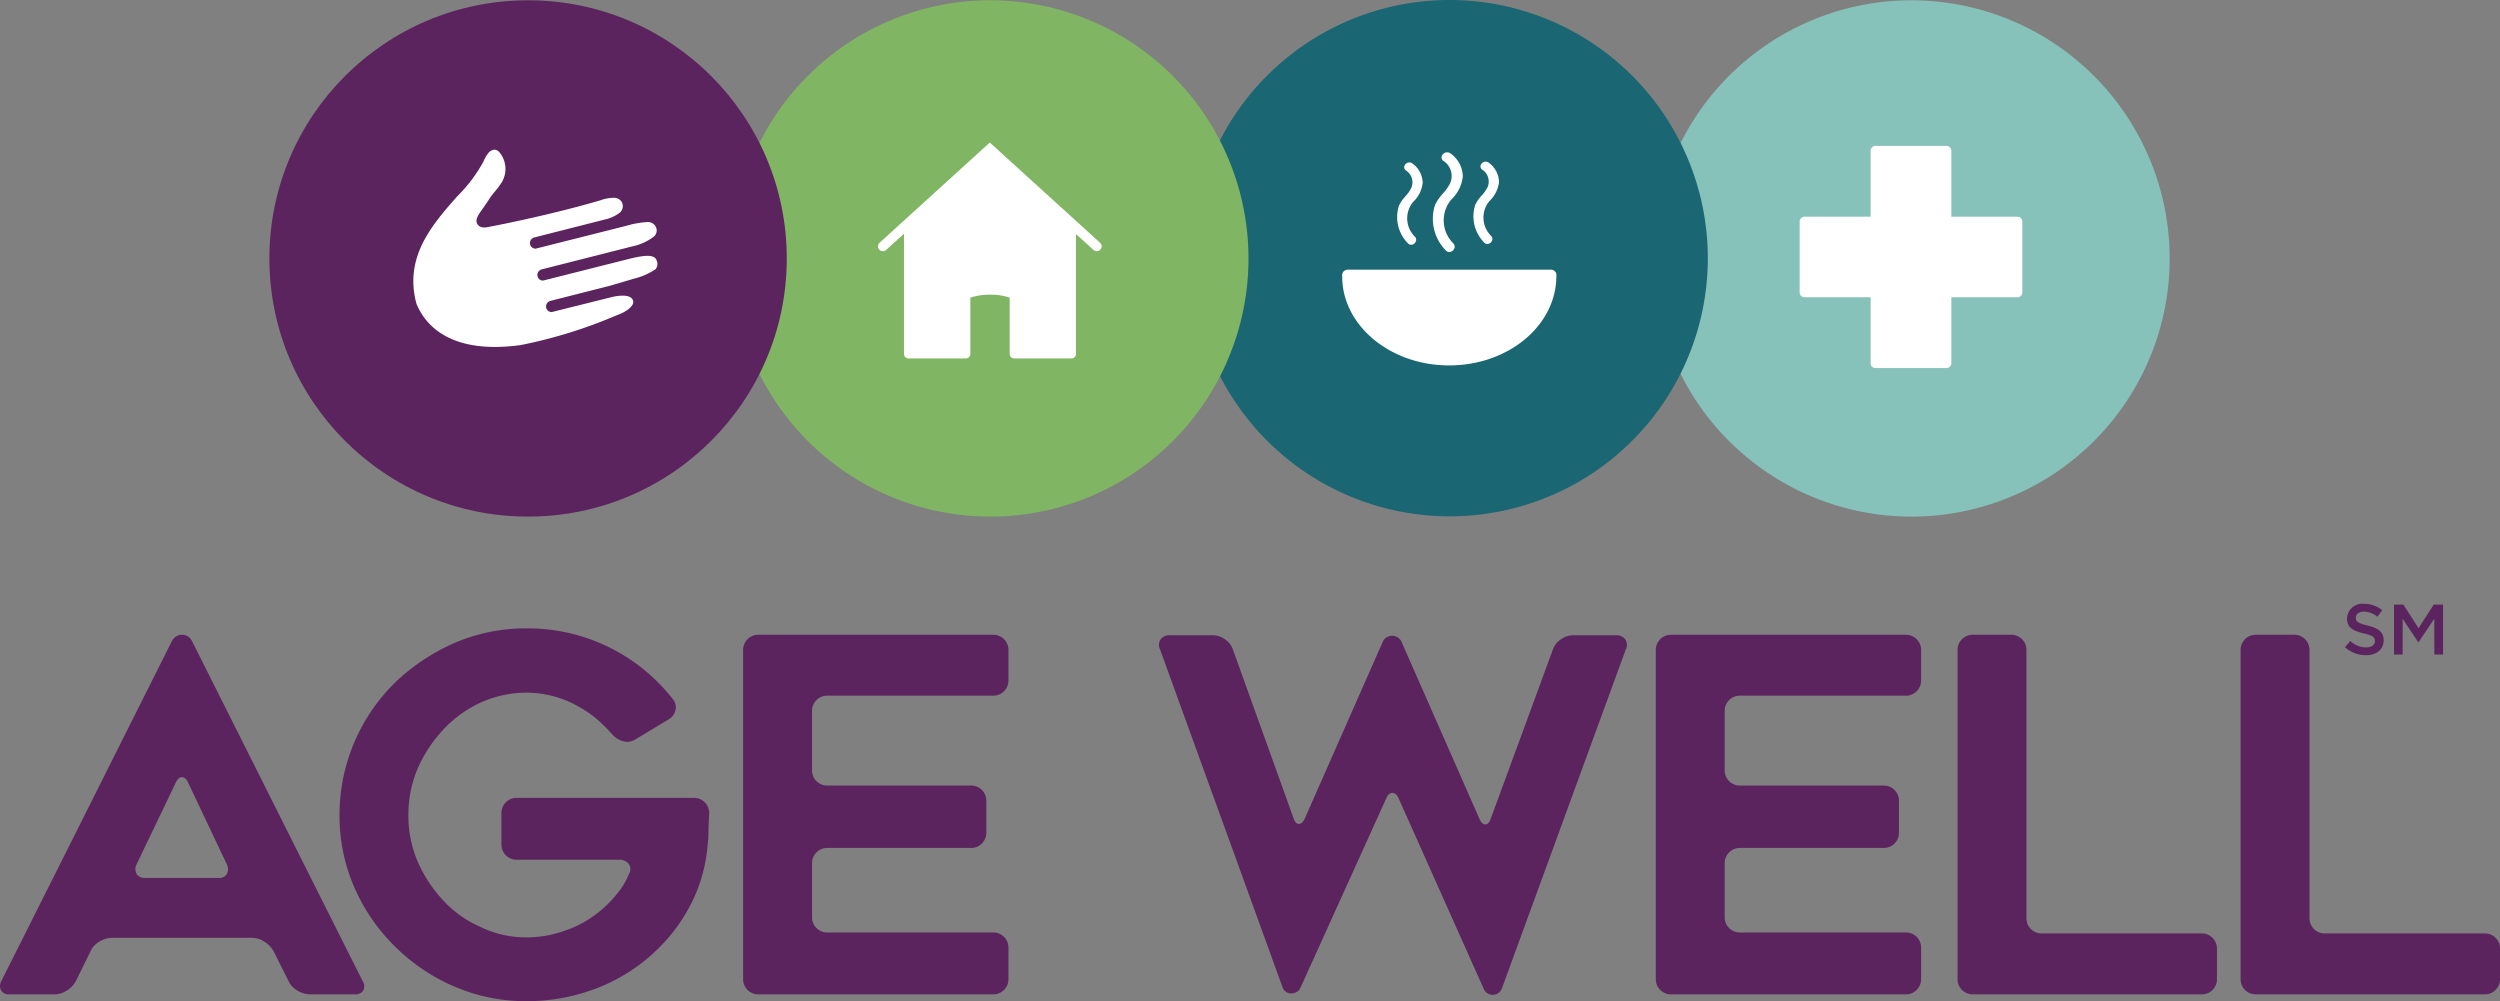
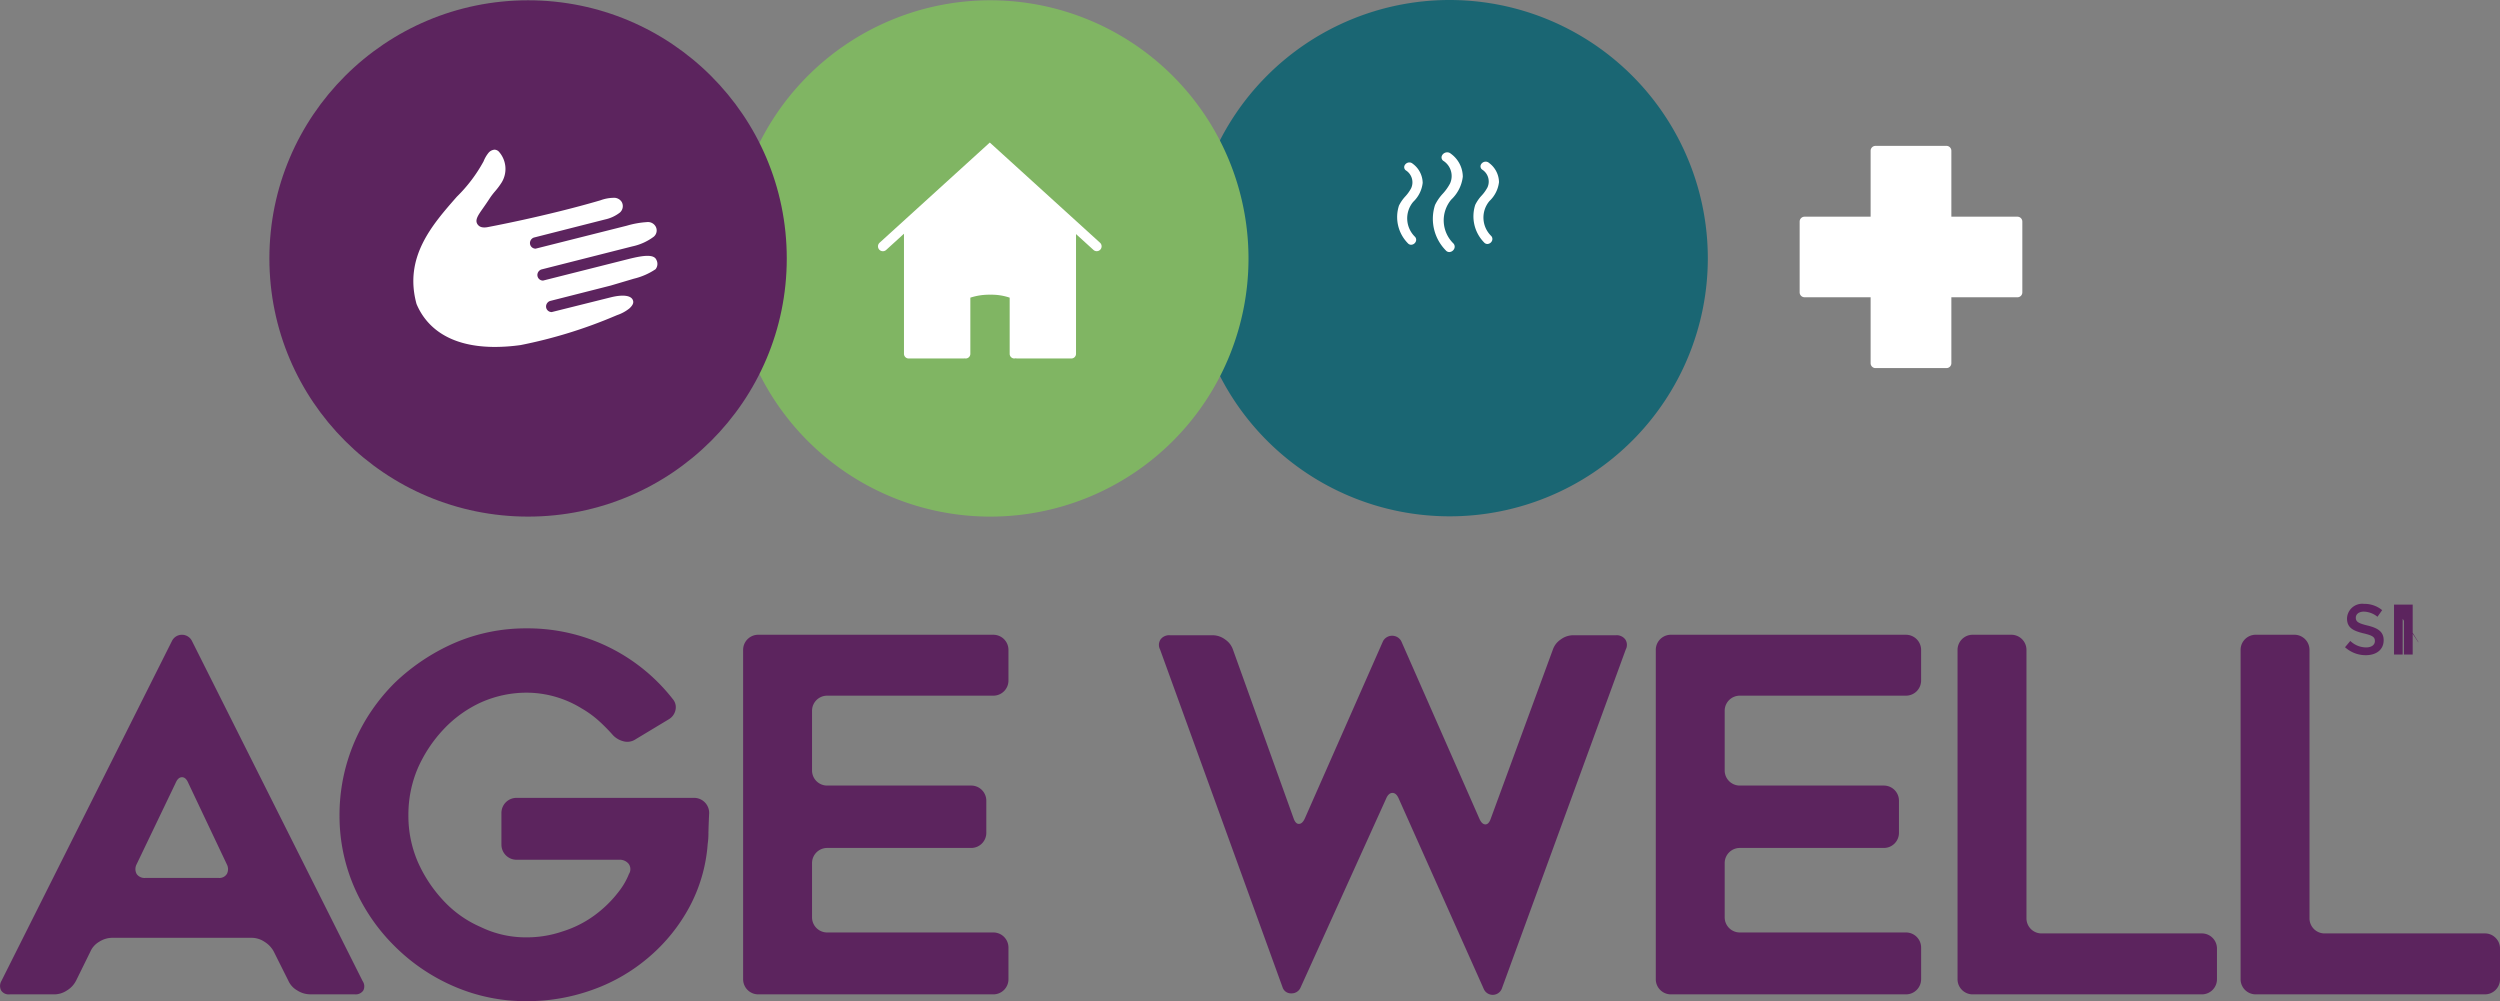
<svg xmlns="http://www.w3.org/2000/svg" width="184.797" height="74.01" viewBox="0 0 184.797 74.01">
  <rect x="0" y="0" width="184.797" height="74.01" fill="#808080" stroke="none" />
  <g id="Group_2" data-name="Group 2" transform="translate(0)">
-     <path id="Path_1" data-name="Path 1" d="M197.953.031a19.083,19.083,0,1,0,19.122,19.083A19.1,19.1,0,0,0,197.953.031Z" transform="translate(-56.695 -0.01)" fill="#86c1ba" />
    <path id="Path_2" data-name="Path 2" d="M211.239,26.619a.36.36,0,0,1-.361.361h-4.885v4.874a.361.361,0,0,1-.361.361h-5.246a.361.361,0,0,1-.361-.361V26.979h-4.884a.361.361,0,0,1-.362-.361V21.384a.361.361,0,0,1,.362-.36h4.884V16.149a.361.361,0,0,1,.361-.36h5.246a.361.361,0,0,1,.361.36v4.875h4.885a.36.36,0,0,1,.361.36Z" transform="translate(-61.751 -5.006)" fill="#fff" />
    <path id="Path_3" data-name="Path 3" d="M147.965,0a19.083,19.083,0,1,0,19.122,19.083A19.1,19.1,0,0,0,147.965,0Z" transform="translate(-40.847 0)" fill="#1a6673" />
    <path id="Path_4" data-name="Path 4" d="M159.593,20.686a2.851,2.851,0,0,1,.474-.686,2.819,2.819,0,0,0,.432-.609,1.048,1.048,0,0,0-.4-1.313.294.294,0,0,1-.1-.337.4.4,0,0,1,.366-.246.37.37,0,0,1,.245.093,1.8,1.8,0,0,1,.738,1.419,2.282,2.282,0,0,1-.706,1.4,1.9,1.9,0,0,0,.131,2.582.33.33,0,0,1,.055.365.388.388,0,0,1-.338.227.323.323,0,0,1-.247-.117A2.757,2.757,0,0,1,159.593,20.686Z" transform="translate(-50.544 -5.546)" fill="#fff" />
    <path id="Path_5" data-name="Path 5" d="M155.226,20.376a3.457,3.457,0,0,1,.574-.834,3.539,3.539,0,0,0,.537-.758,1.334,1.334,0,0,0-.511-1.677.309.309,0,0,1-.1-.354.433.433,0,0,1,.4-.266.4.4,0,0,1,.266.1,2.12,2.12,0,0,1,.886,1.7,2.765,2.765,0,0,1-.852,1.691,2.39,2.39,0,0,0,.159,3.246.35.35,0,0,1,.059.389.421.421,0,0,1-.365.246.341.341,0,0,1-.262-.126A3.326,3.326,0,0,1,155.226,20.376Z" transform="translate(-49.149 -5.227)" fill="#fff" />
    <path id="Path_6" data-name="Path 6" d="M151.335,20.774a2.87,2.87,0,0,1,.474-.686,2.816,2.816,0,0,0,.432-.61,1.048,1.048,0,0,0-.4-1.313.293.293,0,0,1-.1-.337.4.4,0,0,1,.366-.247.371.371,0,0,1,.244.094,1.793,1.793,0,0,1,.738,1.419,2.286,2.286,0,0,1-.7,1.4,1.9,1.9,0,0,0,.13,2.582.328.328,0,0,1,.057.364.39.39,0,0,1-.339.227.323.323,0,0,1-.248-.117A2.757,2.757,0,0,1,151.335,20.774Z" transform="translate(-47.926 -5.574)" fill="#fff" />
-     <path id="Path_7" data-name="Path 7" d="M153.17,36.264c-4.386,0-7.935-2.994-7.9-6.623a.406.406,0,0,1,.4-.454h15.032a.4.4,0,0,1,.4.454C161.1,33.315,157.556,36.264,153.17,36.264Z" transform="translate(-46.056 -9.253)" fill="#fff" />
    <path id="Path_8" data-name="Path 8" d="M98.253.031a19.083,19.083,0,1,0,19.122,19.083A19.1,19.1,0,0,0,98.253.031Z" transform="translate(-25.087 -0.01)" fill="#80b563" />
    <path id="Path_9" data-name="Path 9" d="M111.463,23.34a.362.362,0,0,1-.509.024l-1.289-1.172v8.83a.347.347,0,0,1-.367.367h-4.022a.216.216,0,0,0-.148,0,.347.347,0,0,1-.367-.367v-4.13a4.2,4.2,0,0,0-1.426-.218,4.505,4.505,0,0,0-1.481.218v4.13a.347.347,0,0,1-.367.367.454.454,0,0,1-.055-.01.477.477,0,0,1-.056.01H97.316a.348.348,0,0,1-.368-.367V22.166l-1.317,1.2a.36.36,0,1,1-.486-.533l8.147-7.407,8.148,7.407A.359.359,0,0,1,111.463,23.34Z" transform="translate(-30.127 -4.89)" fill="#fff" />
    <ellipse id="Ellipse_1" data-name="Ellipse 1" cx="19.122" cy="19.083" rx="19.122" ry="19.083" transform="translate(19.913 0.021)" fill="#5c245e" />
    <path id="Path_10" data-name="Path 10" d="M62.641,25.035a4.89,4.89,0,0,1-1.6.7l-1.71.507L54.853,27.38a.407.407,0,0,0-.171.1.433.433,0,0,0-.126.4.415.415,0,0,0,.41.323l4.346-1.085h0c.87-.217,1.453-.153,1.627.149.083.159.112.348-.225.661a2.98,2.98,0,0,1-.917.5l-.131.055a35.416,35.416,0,0,1-6.994,2.158,13.868,13.868,0,0,1-1.9.139c-3.695,0-5.2-1.742-5.8-3.177-.945-3.454,1.142-5.832,2.983-7.93a11.063,11.063,0,0,0,1.972-2.61,2.4,2.4,0,0,1,.385-.653.661.661,0,0,1,.427-.212.478.478,0,0,1,.3.126,1.916,1.916,0,0,1,.232,2.289,5.344,5.344,0,0,1-.48.647,5.2,5.2,0,0,0-.4.522c-.189.293-.359.535-.5.737-.393.561-.632.9-.393,1.221.1.124.264.254.684.193.043-.008,4.348-.807,8.377-1.989a2.908,2.908,0,0,1,.947-.186.67.67,0,0,1,.634.307.631.631,0,0,1-.137.783,2.713,2.713,0,0,1-1.094.509L53.666,22.69a.4.4,0,0,0-.174.1.431.431,0,0,0-.126.4.413.413,0,0,0,.411.325l6.75-1.7a6.744,6.744,0,0,1,1.468-.262.653.653,0,0,1,.651.322.6.6,0,0,1-.145.762,4.039,4.039,0,0,1-1.59.714l-6.7,1.7a.4.4,0,0,0-.169.1.427.427,0,0,0-.127.4.414.414,0,0,0,.41.324l6.344-1.6c1.086-.27,1.862-.364,2.038.078A.628.628,0,0,1,62.641,25.035Z" transform="translate(-14.183 -5.135)" fill="#fff" />
    <path id="Path_11" data-name="Path 11" d="M14.178,68.919a.825.825,0,0,0-1.455,0L.1,94.083a.729.729,0,0,0-.018.689.664.664,0,0,0,.637.292H4.025a1.7,1.7,0,0,0,.928-.292,1.817,1.817,0,0,0,.673-.726L6.682,91.9a1.566,1.566,0,0,1,.654-.726,1.8,1.8,0,0,1,.947-.29H18.617a1.712,1.712,0,0,1,.928.29,1.936,1.936,0,0,1,.673.69l1.091,2.179a1.559,1.559,0,0,0,.655.726,1.79,1.79,0,0,0,.947.292h3.311a.666.666,0,0,0,.637-.292.683.683,0,0,0-.055-.689Zm2.6,17.23a.65.65,0,0,1-.636.308H10.757a.71.71,0,0,1-.655-.289.765.765,0,0,1,0-.727l2.875-5.992q.181-.435.473-.436t.473.436l2.838,5.992A.77.77,0,0,1,16.779,86.149ZM73.416,68.482H56.059a1.118,1.118,0,0,0-1.128,1.126v24.33a1.117,1.117,0,0,0,1.128,1.126H73.416a1.117,1.117,0,0,0,1.128-1.126V91.614a1.115,1.115,0,0,0-1.128-1.125H61.153a1.118,1.118,0,0,1-1.128-1.127V85.368a1.118,1.118,0,0,1,1.128-1.126H71.779a1.117,1.117,0,0,0,1.128-1.126v-2.36a1.118,1.118,0,0,0-1.128-1.126H61.153A1.116,1.116,0,0,1,60.025,78.5V74.11a1.116,1.116,0,0,1,1.128-1.125H73.416a1.117,1.117,0,0,0,1.128-1.126v-2.25a1.118,1.118,0,0,0-1.128-1.126ZM51.293,80.539h-13.1a1.115,1.115,0,0,0-1.128,1.125v2.324a1.118,1.118,0,0,0,1.128,1.126h7.569a.839.839,0,0,1,.71.307.664.664,0,0,1,.019.746,5.234,5.234,0,0,1-.729,1.27,8.788,8.788,0,0,1-1.856,1.815,8.066,8.066,0,0,1-2.328,1.162,8.162,8.162,0,0,1-2.657.436,7.626,7.626,0,0,1-3.385-.762,8.183,8.183,0,0,1-2.765-1.96,10.181,10.181,0,0,1-1.893-2.869,8.605,8.605,0,0,1-.69-3.45,8.773,8.773,0,0,1,.69-3.45,10.187,10.187,0,0,1,1.893-2.868,8.819,8.819,0,0,1,2.765-2,8.256,8.256,0,0,1,3.385-.727A7.78,7.78,0,0,1,43,73.93a7.457,7.457,0,0,1,1.255.908,13.152,13.152,0,0,1,1.074,1.089,1.621,1.621,0,0,0,.783.436,1.074,1.074,0,0,0,.855-.145l2.474-1.49a1.044,1.044,0,0,0,.492-.689.924.924,0,0,0-.2-.8,13.587,13.587,0,0,0-10.807-5.229A13.3,13.3,0,0,0,33.572,69.1a15.092,15.092,0,0,0-4.4,2.942,14.206,14.206,0,0,0-1.692,2.034,13.68,13.68,0,0,0-2.383,7.734,13.212,13.212,0,0,0,1.091,5.338A13.937,13.937,0,0,0,29.169,91.5a14.106,14.106,0,0,0,4.4,2.978,13.287,13.287,0,0,0,5.349,1.089A14.226,14.226,0,0,0,43.87,94.7a13.123,13.123,0,0,0,4.148-2.433A12.872,12.872,0,0,0,50.965,88.6a11.648,11.648,0,0,0,1.346-4.648,5.274,5.274,0,0,0,.055-.836q.018-.725.055-1.452a1.115,1.115,0,0,0-1.128-1.125ZM162.747,90.56H150.921a1.115,1.115,0,0,1-1.127-1.125V69.608a1.119,1.119,0,0,0-1.128-1.126h-2.839a1.121,1.121,0,0,0-1.128,1.126v24.33a1.119,1.119,0,0,0,1.128,1.126h16.921a1.116,1.116,0,0,0,1.128-1.126V91.687a1.117,1.117,0,0,0-1.128-1.128Zm-43.3-22.041h-3.166a1.551,1.551,0,0,0-.91.309,1.484,1.484,0,0,0-.583.744L110.2,82.064c-.1.29-.232.436-.4.436s-.315-.133-.436-.4l-5.785-13.145a.767.767,0,0,0-1.347,0L96.45,82.064q-.184.4-.438.4t-.4-.436L91.136,69.572a1.481,1.481,0,0,0-.581-.744,1.553,1.553,0,0,0-.91-.309H86.479a.785.785,0,0,0-.691.309.727.727,0,0,0-.037.744l9.06,24.984a.646.646,0,0,0,.638.435.718.718,0,0,0,.673-.4l6.332-13.981q.181-.435.473-.436c.193,0,.352.145.473.436l6.295,14.09a.722.722,0,0,0,1.31-.038l9.169-25.091a.727.727,0,0,0-.036-.744A.787.787,0,0,0,119.446,68.519Zm65.025,22.369a1.092,1.092,0,0,0-.8-.328H171.844a1.115,1.115,0,0,1-1.128-1.125V69.608a1.118,1.118,0,0,0-1.128-1.126h-2.838a1.118,1.118,0,0,0-1.128,1.126v24.33a1.117,1.117,0,0,0,1.128,1.126H183.67a1.116,1.116,0,0,0,1.128-1.126V91.687A1.091,1.091,0,0,0,184.471,90.888ZM140.879,68.482H123.521a1.117,1.117,0,0,0-1.127,1.126v24.33a1.116,1.116,0,0,0,1.127,1.126h17.358a1.119,1.119,0,0,0,1.128-1.126V91.614a1.117,1.117,0,0,0-1.128-1.125H128.615a1.118,1.118,0,0,1-1.128-1.127V85.368a1.118,1.118,0,0,1,1.128-1.126h10.626a1.116,1.116,0,0,0,1.128-1.126v-2.36a1.117,1.117,0,0,0-1.128-1.126H128.615a1.116,1.116,0,0,1-1.128-1.126V74.11a1.116,1.116,0,0,1,1.128-1.125h12.263a1.119,1.119,0,0,0,1.128-1.126v-2.25a1.121,1.121,0,0,0-1.128-1.126Z" transform="translate(0 -21.562)" fill="#5c245e" />
    <g id="Group_1" data-name="Group 1" transform="translate(173.34 44.638)">
      <path id="Path_12" data-name="Path 12" d="M255.475,66.961c.78.189,1.186.469,1.186,1.085,0,.7-.544,1.106-1.317,1.106a2.273,2.273,0,0,1-1.539-.589l.39-.464a1.7,1.7,0,0,0,1.164.479c.4,0,.654-.184.654-.469s-.148-.411-.833-.57c-.785-.19-1.228-.421-1.228-1.106a1.126,1.126,0,0,1,1.26-1.075,2.047,2.047,0,0,1,1.339.464l-.348.49a1.67,1.67,0,0,0-1-.38c-.38,0-.6.195-.6.443C254.6,66.666,254.768,66.792,255.475,66.961Z" transform="translate(-253.804 -65.359)" fill="#5c245e" />
-       <path id="Path_13" data-name="Path 13" d="M260.92,68.218H260.9l-1.153-1.728v2.635h-.639v-3.69h.69l1.123,1.745,1.122-1.745h.69v3.69h-.647V66.479Z" transform="translate(-255.485 -65.383)" fill="#5c245e" />
+       <path id="Path_13" data-name="Path 13" d="M260.92,68.218H260.9l-1.153-1.728v2.635h-.639v-3.69h.69h.69v3.69h-.647V66.479Z" transform="translate(-255.485 -65.383)" fill="#5c245e" />
    </g>
  </g>
</svg>